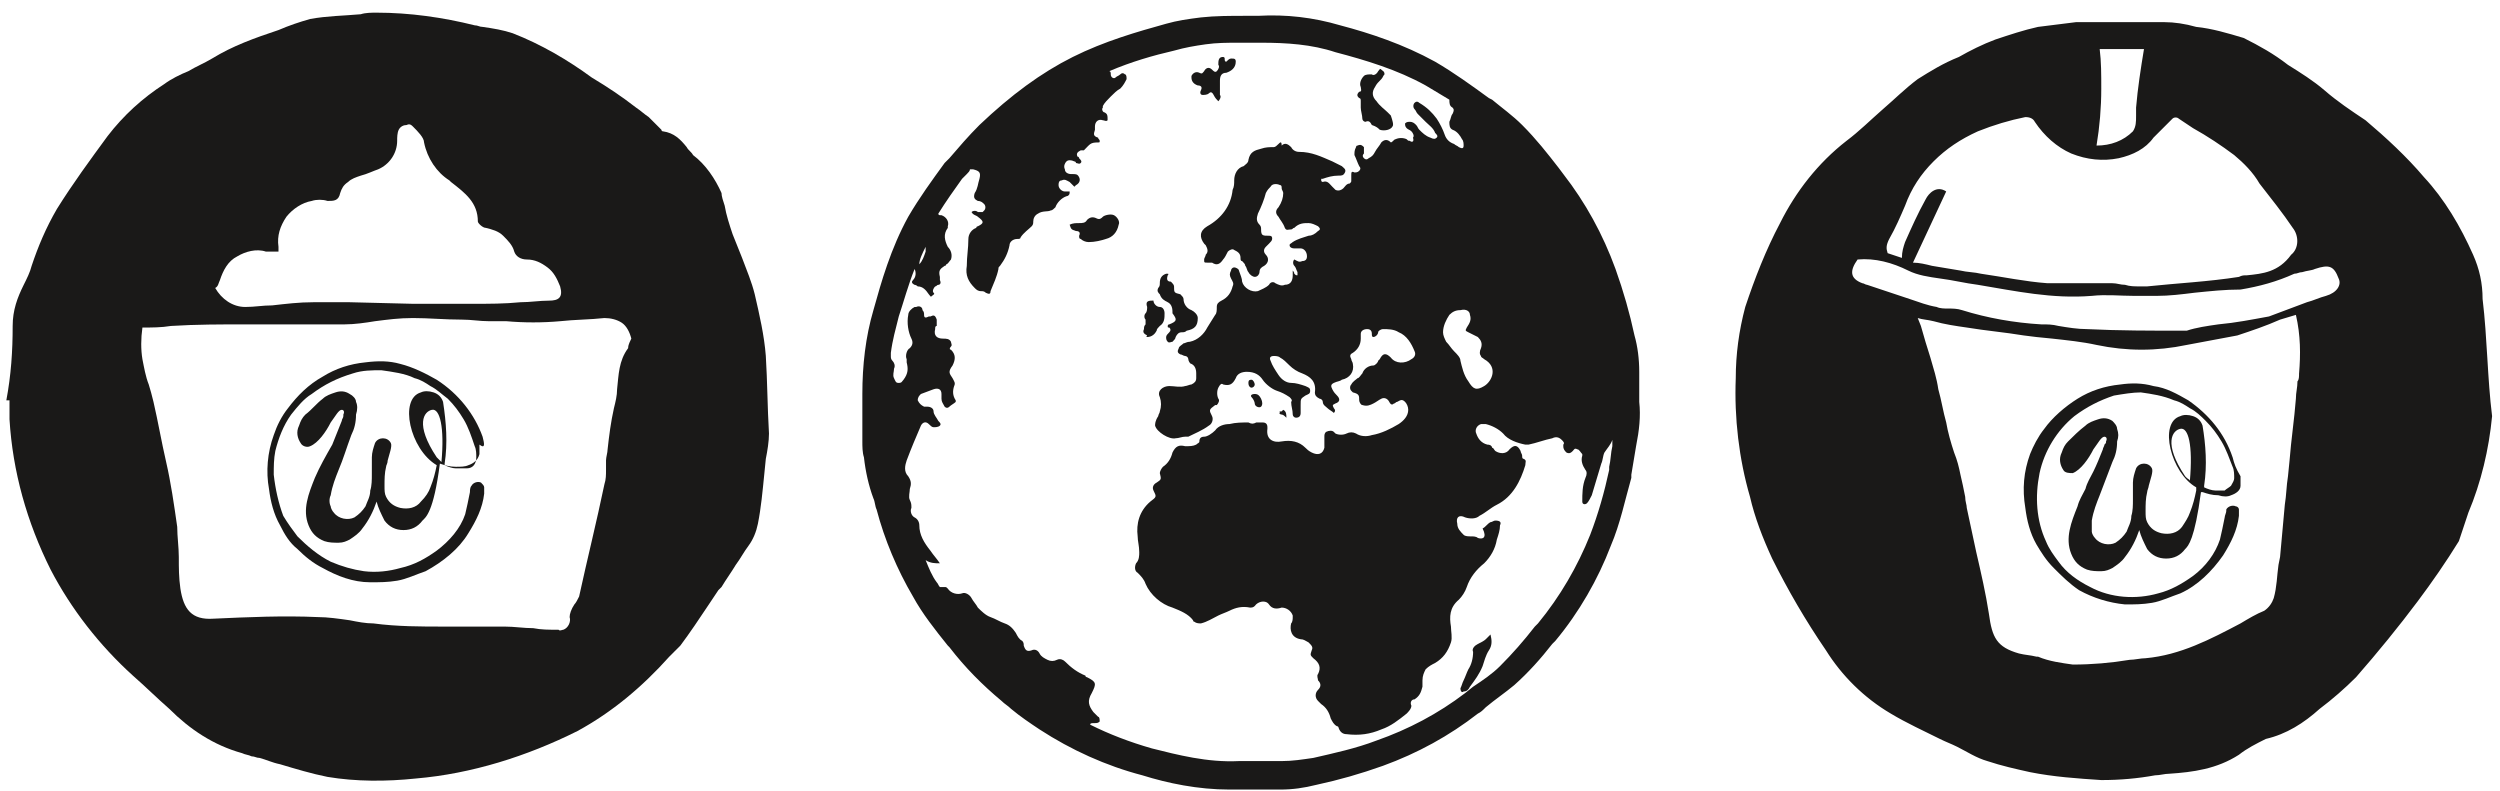
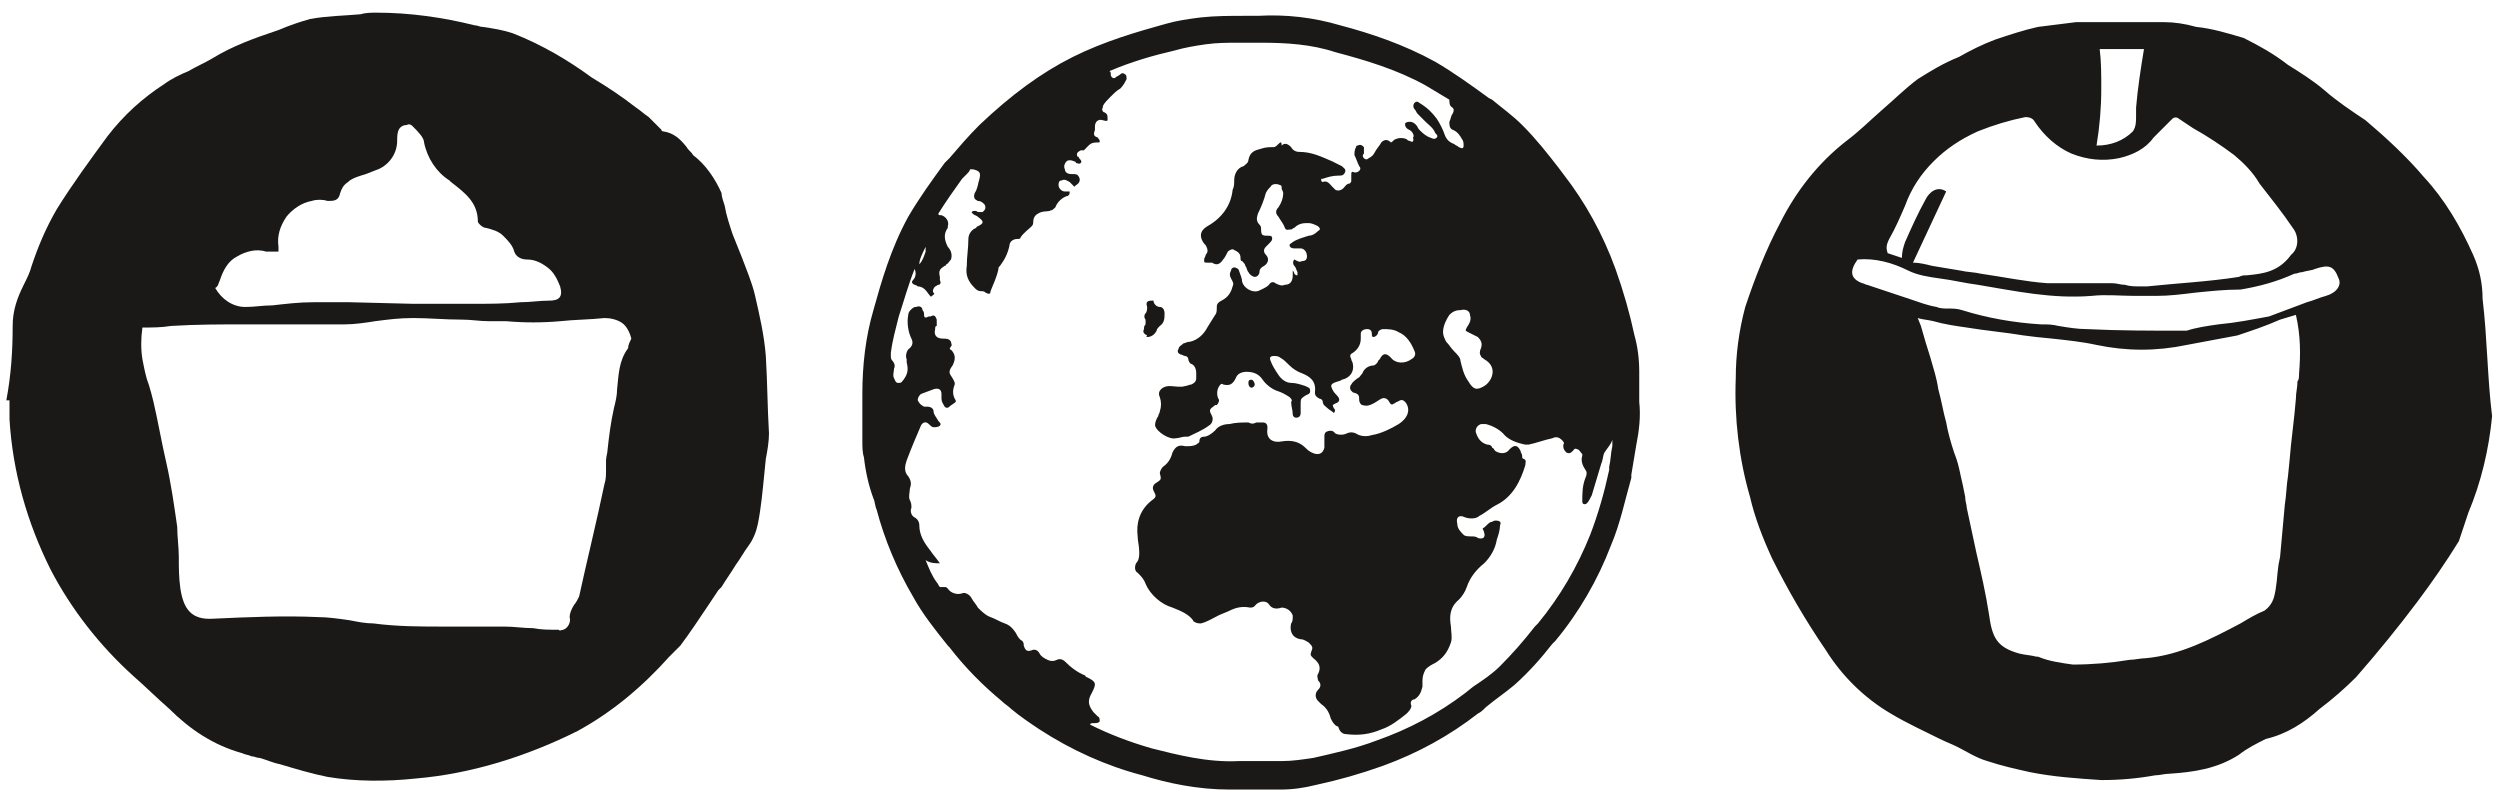
<svg xmlns="http://www.w3.org/2000/svg" xml:space="preserve" id="Ebene_1" x="0" y="0" style="enable-background:new 0 0 158 50" version="1.1" viewBox="0 0 158 50">
  <style>.st0{fill-rule:evenodd;clip-rule:evenodd}.st0,.st1{fill:#1a1918}</style>
-   <path d="M30.5 27.6c-.5-1.4-1.5-2.7-2.9-3.6-.7-.4-1.5-.8-2.3-1-.7-.2-1.4-.2-2.2-.1-1 .1-1.9.4-2.7.9-.9.5-1.6 1.2-2.2 2-.4.5-.7 1.1-.9 1.7-.4 1.1-.5 2.3-.3 3.4.1.8.3 1.6.7 2.3.3.6.6 1.1 1.1 1.5.5.5 1 .9 1.6 1.2.9.5 1.9.9 3 .9.6 0 1.1 0 1.7-.1.6-.1 1.2-.4 1.8-.6 1.1-.6 2.1-1.4 2.7-2.4.5-.8.9-1.6 1-2.5v-.4c0-.1-.1-.2-.2-.3-.2-.1-.5 0-.6.2-.1.1-.1.3-.1.4-.1.5-.2 1-.3 1.4-.3.9-1 1.7-1.8 2.3-.7.5-1.4.9-2.3 1.1-.7.2-1.5.3-2.3.2-.7-.1-1.4-.3-2.1-.6-.8-.4-1.5-1-2.1-1.6-.3-.4-.6-.8-.9-1.3-.3-.8-.5-1.7-.6-2.6 0-.5 0-1 .1-1.5.2-.8.5-1.6 1-2.3.4-.5.8-1 1.3-1.3.8-.6 1.6-1 2.6-1.3.6-.2 1.2-.2 1.8-.2.7.1 1.5.2 2.1.5.4.1.7.3 1 .5.4.2.7.5 1.1.8.4.4.7.8 1 1.3.3.5.5 1.1.7 1.7.1.2.1.5.1.7 0 .4-.2.7-.6.7h-.7c-.2 0-.5-.1-.7-.2v-.1c.2-1.3.1-2.6-.1-3.9-.1-.3-.3-.5-.6-.6-.3-.1-.6-.1-.8 0-1.4.4-.7 3.6 1 4.6-.1.5-.2.9-.4 1.4-.1.3-.3.6-.6.9-.3.4-.8.5-1.3.4-.4-.1-.7-.3-.9-.7-.1-.2-.1-.4-.1-.7 0-.4 0-.8.1-1.2 0-.1.1-.2.1-.4.1-.4.3-.9.2-1.1-.1-.2-.3-.3-.5-.3s-.4.1-.5.3c-.1.3-.2.6-.2.9V30c0 .3 0 .7-.1 1 0 .4-.2.7-.3 1-.2.3-.4.5-.7.7-.4.2-1 .1-1.3-.3-.1-.1-.2-.3-.2-.4-.1-.2-.1-.5 0-.7.1-.6.3-1.1.5-1.6.3-.7.5-1.4.8-2.2.2-.4.3-.8.3-1.3.1-.3.1-.6 0-.8 0-.2-.2-.4-.4-.5-.3-.2-.6-.2-.9-.1-.3.1-.6.2-.8.4-.4.3-.7.7-1.1 1-.2.2-.3.4-.4.7-.2.4-.1.8.1 1.1.1.2.4.3.6.2.5-.2 1-.9 1.3-1.5.3-.4.5-.8.7-.8.1 0 .2.1.1.3v.1c0 .1-.1.2-.1.3l-.6 1.5c-.4.7-.8 1.4-1.1 2.1-.2.5-.4 1-.5 1.5-.1.5-.1 1 .1 1.5s.5.8 1 1c.3.1.6.1.9.1.3 0 .5-.1.7-.2.3-.2.6-.4.8-.7.4-.5.7-1.1.9-1.7.1.4.3.8.5 1.2.3.4.7.6 1.2.6s.9-.2 1.2-.6c.2-.2.7-.5 1.1-3.6.3.1.6.2 1 .2.3 0 .6 0 .8-.1.3-.1.6-.3.7-.7v-.6c.4.3.3-.1.2-.5zm-2.6 1.6-.3-.3c-1.4-2.1-.8-2.9-.3-3 .5-.1.8 1.1.6 3.3z" class="st0" />
  <path d="M48.4 22.5c-.1-1.3-.4-2.6-.7-3.9-.2-.8-.5-1.5-.8-2.3l-.6-1.5c-.2-.6-.4-1.2-.5-1.8-.1-.3-.2-.6-.2-.8-.4-.9-1-1.8-1.8-2.4-.1-.2-.3-.3-.4-.5-.4-.5-.8-.9-1.5-1-.1 0-.1-.1-.1-.1l-.1-.1-.7-.7c-.3-.2-.5-.4-.8-.6-.9-.7-1.8-1.3-2.8-1.9-1.5-1.1-3.2-2.1-5-2.8-.6-.2-1.2-.3-1.9-.4-.2 0-.3-.1-.5-.1-2-.5-4.1-.8-6.2-.8-.3 0-.7 0-1 .1-1.1.1-2.1.1-3.2.3-.7.2-1.3.4-2 .7-1.5.5-2.9 1-4.2 1.8-.5.3-1 .5-1.5.8-.5.2-1.1.5-1.5.8-1.4.9-2.6 2-3.6 3.3-1.1 1.5-2.2 3-3.2 4.6-.7 1.2-1.2 2.4-1.6 3.6-.1.4-.3.8-.5 1.2-.4.8-.7 1.6-.7 2.6 0 1.6-.1 3.1-.4 4.7h.2v1.2C.8 29.8 1.7 33 3.2 36c1.3 2.5 3.1 4.8 5.2 6.7.8.7 1.5 1.4 2.3 2.1 1.3 1.3 2.8 2.3 4.6 2.8.2.1.4.1.6.2.2 0 .3.1.5.1.4.1.8.3 1.3.4 1 .3 2 .6 3 .8 1.8.3 3.7.3 5.6.1 3.5-.3 7-1.4 10.2-3 2.2-1.2 4.1-2.8 5.8-4.7l.3-.3.4-.4c.6-.8 1.2-1.7 1.8-2.6l.6-.9.2-.2c.3-.5.6-.9.9-1.4.3-.4.5-.8.8-1.2.3-.4.5-.9.6-1.4.2-1 .3-2.1.4-3.1l.1-1c.1-.5.2-1.1.2-1.6-.1-1.7-.1-3.3-.2-4.9zm-34.5-4.8c.2-.6.5-1.2 1.1-1.5.5-.3 1.2-.5 1.8-.3h.8v-.3c-.1-.7.1-1.3.5-1.9.4-.5 1-.9 1.6-1 .3-.1.7-.1 1 0 .4 0 .7 0 .8-.5.1-.3.2-.5.5-.7.2-.2.5-.3.8-.4.4-.1.8-.3 1.1-.4.7-.3 1.2-1 1.2-1.8 0-.2 0-.5.1-.7.1-.2.3-.3.5-.3.2-.1.3 0 .4.1.3.3.7.7.7 1 .2 1 .8 1.9 1.6 2.4l.1.1c.9.7 1.7 1.3 1.7 2.5 0 .1.3.4.5.4.4.1.8.2 1.1.5.3.3.6.6.7 1 .1.3.4.5.8.5.5 0 .9.2 1.3.5s.6.7.8 1.2c.2.7-.1.9-.7.9s-1.2.1-1.8.1c-1 .1-2 .1-3 .1h-3.8l-4-.1h-2.3c-.9 0-1.7.1-2.6.2-.6 0-1.1.1-1.7.1-.8 0-1.5-.5-1.9-1.2.2-.1.2-.3.3-.5zM39.7 22c-.6.8-.6 1.7-.7 2.6 0 .4-.1.8-.2 1.2-.2.9-.3 1.7-.4 2.6 0 .2-.1.5-.1.7v.6c0 .3 0 .6-.1.9-.5 2.4-1.1 4.8-1.6 7.1-.1.2-.2.4-.3.5-.2.3-.3.6-.3.8.1.3-.1.7-.4.8-.1 0-.2.1-.3 0-.6 0-1.1 0-1.6-.1-.6 0-1.2-.1-1.8-.1h-3.8c-1.5 0-3 0-4.5-.2-.5 0-1-.1-1.5-.2-.7-.1-1.4-.2-2-.2-2.2-.1-4.4 0-6.6.1-1.4.1-1.9-.6-2.1-1.9-.1-.7-.1-1.3-.1-2 0-.6-.1-1.3-.1-1.9-.2-1.4-.4-2.8-.7-4.1-.3-1.3-.5-2.5-.8-3.8-.1-.4-.2-.8-.3-1.1-.2-.5-.3-1.1-.4-1.6-.1-.6-.1-1.3 0-2 .6 0 1.2 0 1.8-.1 1.6-.1 3.2-.1 4.7-.1H21.8c.6 0 1.3-.1 1.9-.2.8-.1 1.5-.2 2.4-.2 1 0 2 .1 3.1.1.6 0 1.1.1 1.7.1H32c1.1.1 2.3.1 3.4 0 .9-.1 1.9-.1 2.8-.2.4 0 .8.1 1.1.3.3.2.5.6.6 1-.2.4-.2.5-.2.6z" class="st0" />
-   <path d="M75.7 5.4c.2 0 .3.1.2.3s0 .3.1.3.3 0 .4-.1c.1-.1.2-.1.3.1.1.2.2.3.3.4.1-.1.2-.3.1-.4v-.9c0-.3.1-.5.4-.5.3-.1.6-.3.6-.7 0-.2-.1-.2-.3-.2-.1 0-.2.1-.3.2-.1 0-.1-.1-.1-.2s-.1-.1-.1-.1c-.2 0-.3.1-.3.4v.1c.1.1 0 .3-.1.4-.1.1-.2 0-.3-.1-.2-.2-.4-.1-.5.1-.1.1-.1.2-.3.1-.2-.1-.4 0-.5.2v.1c0 .2.1.4.4.5zM85.9 6.2c.1 0 .1.1.1.2v.4c0 .2.1.5.1.7 0 .1.1.2.2.2.2-.1.3 0 .4.2.3.1.4.2.5.3.3.1.7 0 .8-.2.1-.1 0-.4-.1-.7l-.2-.2c-.2-.2-.5-.4-.7-.7-.3-.3-.3-.6-.1-.9.1-.2.2-.3.4-.5.1-.1.1-.2.2-.3 0-.2-.1-.2-.2-.3-.1-.1-.1 0-.2.1-.1.2-.3.3-.4.2-.2 0-.4 0-.5.1-.2.2-.3.5-.2.7 0 .1.1.3-.1.3-.2.2-.1.3 0 .4zM93.9 40.4c-.1.1-.3.2-.5.3-.2.1-.4.3-.3.5 0 .4-.1.8-.3 1.1-.1.2-.2.5-.3.7-.1.2-.1.3-.2.5 0 .2.1.3.2.2.2 0 .3-.1.4-.3.3-.4.6-.8.8-1.3.1-.3.2-.7.4-1 .2-.3.2-.6.1-1l-.3.3zM73.8 19.1c.2.1.3.3.3.6v.1c.3.4.3.5-.2.7-.1 0-.1.1-.1.1 0 .1 0 .1.1.1.1.1.1.2 0 .3-.1.1-.2.2-.2.3 0 .1 0 .2.1.3.1.1.2 0 .3 0 .1-.1.2-.2.2-.3.1-.2.2-.3.4-.3.1 0 .2 0 .3-.1.5-.1.7-.3.7-.8 0-.2-.2-.4-.4-.5-.3-.1-.5-.4-.5-.7 0-.1-.1-.2-.2-.3-.4-.1-.4-.1-.4-.5 0-.1-.1-.2-.2-.3-.2 0-.3-.1-.2-.4 0 0 .1-.1 0-.1h-.1c-.3.1-.4.3-.4.6 0 .1 0 .2-.1.3-.1.2 0 .3.1.4.1.3.3.4.5.5zM70.4 13.6c-.2-.1-.6 0-.7.1-.1.1-.2.2-.4.1s-.4-.1-.6.1c-.1.2-.3.2-.5.2s-.4 0-.6.1c.1.3.1.3.4.4.2 0 .3.1.2.3 0 .1 0 .2.1.2.1.1.3.2.5.2.4 0 .8-.1 1.1-.2.4-.1.7-.4.8-.9.1-.2-.1-.5-.3-.6zM81 26.2c.1 0 .2.1.3.2 0-.2 0-.4-.2-.5l-.1.1c-.1 0-.2 0-.1.1-.1 0 0 .1.1.1zM79.1 25.1c.1.1.2.3.2.4 0 .2.3.3.4.2.1-.1.1-.3 0-.5s-.2-.3-.4-.3-.3.1-.2.2z" class="st1" />
  <path d="M72.5 21.3c.3 0 .5-.2.6-.4 0-.1.1-.2.2-.3.3-.2.3-.5.3-.8 0-.2-.1-.4-.3-.4-.2 0-.4-.2-.4-.4h-.1c-.3 0-.4.1-.3.4 0 .1 0 .3-.1.4-.1.1-.1.3 0 .4v.3c-.1.1-.1.2-.1.3-.1.2 0 .3.2.4-.1.1 0 .1 0 .1zM79.1 24.5c.1 0 .2-.1.2-.2s-.1-.3-.2-.3-.2 0-.2.2.1.3.2.3z" class="st1" />
  <path d="M103.6 25.4v-1.9c0-.8-.1-1.6-.3-2.3-.3-1.4-.7-2.8-1.2-4.2-.8-2.2-1.9-4.2-3.3-6l-.3-.4c-.7-.9-1.4-1.8-2.3-2.7-.6-.6-1.3-1.1-1.9-1.6l-.2-.1c-1.1-.8-2.2-1.6-3.4-2.3-2-1.1-4.1-1.8-6-2.3-1.7-.5-3.4-.7-5.2-.6h-.8c-.9 0-1.9 0-2.8.1-.8.1-1.5.2-2.2.4-1.8.5-3.9 1.1-5.9 2.1-2 1-3.9 2.4-5.9 4.3-.7.7-1.3 1.4-1.9 2.1l-.3.3c-.8 1.1-1.6 2.2-2.3 3.4-1.1 2-1.7 4.1-2.2 5.9-.5 1.7-.7 3.5-.7 5.3v3c0 .3 0 .7.1 1 .1.9.3 1.8.6 2.6.1.2.1.5.2.7.5 1.9 1.3 3.8 2.3 5.5.6 1.1 1.4 2.1 2.2 3.1l.1.1c1 1.3 2.1 2.4 3.3 3.4.2.2.4.3.6.5.6.5 1.2.9 1.8 1.3 2 1.3 4.2 2.3 6.5 2.9 1.6.5 3.5.9 5.5.9h3.2c.8 0 1.5-.1 2.3-.3 1.4-.3 2.8-.7 4.2-1.2 2.2-.8 4.2-1.9 6-3.3.2-.1.3-.2.5-.4.6-.5 1.2-.9 1.8-1.4.9-.8 1.7-1.7 2.4-2.6l.2-.2c1.5-1.8 2.7-3.9 3.5-6 .6-1.4.9-2.9 1.3-4.3V30l.3-1.8c.2-1 .3-1.9.2-2.8zm-10.7-5.5c.1.3 0 .5-.2.8-.1.2-.1.2.1.3l.6.3c.2.2.3.4.2.7-.1.2-.1.4 0 .5 0 .1.1.1.2.2.9.5.5 1.4 0 1.7-.5.3-.7.2-1-.3-.3-.4-.4-.9-.5-1.3 0-.2-.2-.4-.4-.6-.2-.2-.3-.4-.5-.6-.1-.2-.2-.4-.2-.6 0-.4.2-.8.4-1.1.2-.2.4-.3.7-.3.4-.1.6.1.6.3zm-34.4-4.3v.3c-.1.3-.2.6-.4.8 0-.3.2-.7.4-1.1zm43.2 13.9v.2c-.3 1.4-.7 2.8-1.2 4.1-.8 2-1.9 3.9-3.3 5.6l-.2.2c-.7.9-1.4 1.7-2.2 2.5-.5.5-1.1.9-1.7 1.3l-.5.4c-1.7 1.3-3.6 2.3-5.6 3-1.3.5-2.7.8-4 1.1-.7.1-1.3.2-2 .2h-2.7c-2 .1-3.9-.4-5.5-.8-1.4-.4-2.7-.9-3.9-1.5 0-.1.1-.1.3-.1.1 0 .2 0 .3-.1 0-.1 0-.3-.1-.3l-.3-.3c-.3-.4-.4-.7-.1-1.2.3-.6.3-.7-.3-1 0 0-.1 0-.1-.1-.5-.2-.9-.5-1.3-.9-.1-.1-.3-.2-.5-.1s-.4.1-.6 0c-.2-.1-.4-.2-.5-.4-.1-.2-.3-.3-.5-.2-.3.1-.4 0-.5-.3 0-.1 0-.2-.1-.3-.2-.1-.3-.3-.4-.5-.2-.3-.4-.5-.7-.6-.3-.1-.6-.3-.9-.4-.3-.1-.6-.4-.8-.6-.1-.2-.3-.4-.4-.6-.1-.2-.4-.4-.6-.3-.3.1-.7 0-.9-.3-.1-.1-.1-.1-.2-.1h-.3c-.1-.1-.1-.2-.2-.3-.3-.4-.5-.9-.7-1.4.3.2.6.2.9.2-.2-.3-.4-.5-.6-.8-.4-.5-.7-1-.7-1.6 0-.2-.1-.4-.3-.5-.2-.1-.3-.4-.2-.6 0-.2 0-.3-.1-.5s0-.5 0-.7c.1-.3.1-.5-.1-.8-.3-.3-.2-.7-.1-1 .3-.8.6-1.5.9-2.2.1-.2.3-.3.5-.1.1.1.2.2.3.2.1 0 .3 0 .4-.1.1-.1 0-.2-.1-.3-.1-.2-.3-.4-.3-.6 0-.2-.2-.3-.4-.3h-.2c-.2-.1-.3-.2-.4-.4 0-.2.1-.3.2-.4.3-.1.5-.2.8-.3.3-.1.5 0 .5.3v.3c0 .2.1.3.2.5.1.1.2.1.3 0 .1-.1.3-.2.4-.3v-.1c-.2-.3-.2-.6-.1-.9.1-.2 0-.3-.1-.5-.2-.3-.3-.4 0-.8.2-.4.2-.7-.1-1-.1 0-.1-.1 0-.2s0-.2 0-.3c-.1-.2-.3-.2-.5-.2-.4 0-.6-.2-.5-.6 0-.1 0-.2.1-.2v-.4c-.1-.3-.2-.3-.4-.2h-.1c-.2.1-.3.1-.3-.1 0-.1 0-.2-.1-.3 0-.2-.2-.3-.4-.2h-.1c-.2.1-.4.3-.4.5-.1.5 0 1.1.2 1.5.1.2.1.4-.1.6-.2.1-.3.5-.2.7v.2c.1.4.1.7-.2 1.1-.1.1-.1.2-.3.2s-.2-.1-.3-.3c-.1-.2 0-.4 0-.6.1-.2 0-.4-.1-.5-.1-.1-.1-.2-.1-.3v-.2c.1-.8.3-1.5.5-2.3.3-.9.6-2 1-3 .1.2.1.5-.1.7-.1.1-.1.2.1.3 0 0 .1 0 .2.1.3 0 .5.2.7.5.1.1.1.2.2.1s.2-.1.1-.2 0-.3.1-.4c.1 0 .1-.1.2-.1s.2-.1.1-.3v-.2c-.1-.4 0-.5.3-.7 0 0 .1 0 .1-.1.1 0 .2-.2.3-.3.1-.3 0-.6-.2-.8-.2-.4-.3-.8 0-1.2v-.1c.1-.3-.1-.6-.4-.7h-.1s-.1 0-.1-.1c.5-.8 1-1.5 1.5-2.2l.3-.3c.1-.1.2-.2.2-.3h.2c.4.1.5.2.4.6-.1.3-.1.6-.3.9-.1.3 0 .4.2.5.2 0 .3.1.4.2.1.1.1.3 0 .4l-.1.1h-.3c-.1-.1-.3-.1-.4 0 .1.2.3.2.4.3.4.3.4.4 0 .6 0 0-.1 0-.1.1-.3.1-.5.4-.5.7 0 .6-.1 1.1-.1 1.7-.1.6.1 1 .5 1.4.1.1.2.2.4.2.1 0 .2 0 .3.1.2.1.3.1.3-.1.2-.5.4-.9.5-1.4 0-.1 0-.1.1-.2.3-.4.5-.8.6-1.3 0-.2.2-.4.5-.4.1 0 .2 0 .2-.1.2-.3.5-.5.7-.7.1-.1.1-.2.1-.3 0-.2.1-.4.3-.5.3-.2.6-.1.8-.2.1 0 .2-.1.3-.2.1-.3.4-.6.7-.7.1 0 .2-.1.2-.2v-.1h-.3c-.2 0-.4-.2-.4-.4 0-.1 0-.3.2-.3.2-.1.3 0 .5.1l.3.3.1-.1c.2-.1.3-.3.2-.5-.1-.2-.2-.2-.4-.2h-.1c-.2 0-.4-.1-.4-.3-.1-.2 0-.4.1-.5.1-.1.3-.1.5 0 0 0 .1 0 .1.1.1 0 .2.1.3 0 .1-.1 0-.2-.1-.3 0 0 0-.1-.1-.1-.1-.2 0-.3.2-.4h.2c.4-.4.4-.5.9-.5.1 0 .1 0 .1-.1s-.1-.1-.1-.2c-.3-.1-.3-.2-.2-.5V8c0-.3.2-.5.5-.4.1 0 .2.1.3 0 0-.3 0-.4-.2-.5-.1 0-.2-.2-.1-.3v-.1c.1-.2.3-.4.5-.6.2-.2.4-.4.6-.5.2-.2.3-.4.4-.6 0-.1 0-.3-.1-.3-.1-.1-.2-.1-.3 0-.1.1-.2.1-.3.2-.1.1-.3 0-.3-.2 0-.1 0-.2-.1-.2 1.4-.6 2.8-1 4.1-1.3.7-.2 1.3-.3 2-.4.7-.1 1.4-.1 2-.1H79.7c1.6 0 3.2.1 4.7.6 1.9.5 3.9 1.1 5.7 2.1l1.5.9c0 .2 0 .4.2.5.1.1.1.2 0 .4-.1.1-.1.3-.2.5 0 .2 0 .4.2.5.3.1.5.4.6.6.1.1.1.3.1.4 0 .2-.1.2-.3.1-.1-.1-.2-.1-.3-.2-.3-.1-.5-.3-.6-.6-.1-.3-.3-.7-.5-1-.3-.4-.6-.7-1.1-1-.1-.1-.2-.1-.3 0-.1.1-.1.3 0 .4.1.1.1.2.2.3l.5.5c.2.2.5.4.6.7.1.1.2.2.1.3-.1.1-.2.1-.4 0-.3-.1-.5-.3-.7-.5-.1-.1-.1-.2-.2-.3-.1-.1-.2-.2-.4-.2-.1 0-.2 0-.3.1 0 .1 0 .2.1.3.1.1.2.1.3.2.1.1.2.3.1.4.1.3-.1.3-.2.2-.1 0-.1 0-.2-.1-.2-.1-.5-.1-.7 0-.1 0-.2.2-.3.2-.2-.2-.4-.2-.6 0-.1.2-.3.4-.4.6-.1.2-.2.3-.4.4-.1.1-.2.1-.3 0-.1-.1-.1-.2 0-.3v-.4c-.1-.1-.2-.2-.4-.1-.1 0-.1.1-.1.1-.1.2-.1.3-.1.5.1.2.2.5.3.7.1.1.1.2 0 .3-.1.1-.2.1-.3.1-.2-.1-.2 0-.2.2v.3c0 .1 0 .1-.1.2-.2 0-.3.2-.4.3-.1.1-.3.2-.5.1l-.2-.2c-.2-.2-.3-.4-.6-.3 0 0-.1 0-.1-.1v-.1h.1c.3-.1.6-.2 1-.2.2 0 .3 0 .4-.2.1-.2-.1-.3-.2-.4l-.6-.3c-.7-.3-1.3-.6-2.1-.6-.2 0-.4-.1-.5-.3-.2-.2-.4-.3-.6-.1 0-.3-.1-.2-.2-.1s-.2.2-.3.2c-.3 0-.5 0-.8.1-.4.1-.7.2-.8.7 0 .2-.2.3-.3.4-.4.1-.6.5-.6.9 0 .2 0 .4-.1.6-.1 1-.7 1.8-1.6 2.3-.5.3-.5.7-.2 1.1l.1.1c.1.2.2.4 0 .6 0 .1-.1.2-.1.3 0 .2 0 .2.2.2h.3c.3.2.5.1.7-.2.1-.1.2-.3.3-.5.1-.1.3-.2.4-.1.2.1.4.2.4.5 0 .1 0 .2.1.2.1.1.2.2.2.3.1.1.1.3.2.4.1.2.3.3.4.3.2 0 .3-.2.3-.3 0-.2.1-.3.3-.4.3-.2.3-.5.1-.7-.1-.1-.2-.3 0-.5l.2-.2c.1-.1.2-.2.2-.3 0-.1 0-.2-.2-.2-.4 0-.5 0-.5-.4 0-.1 0-.2-.1-.3-.2-.2-.2-.4-.1-.7.2-.4.4-.9.5-1.3.1-.2.2-.3.3-.4.1-.2.4-.2.6-.1.1 0 .1.1.1.2s.1.2.1.3c0 .3-.1.6-.3.9-.2.2-.2.4 0 .6.1.2.3.4.4.7.1.2.2.1.4.1.1 0 .1-.1.2-.1.3-.3.6-.3.9-.3.2 0 .4.1.6.2.1.1.2.2 0 .3-.2.2-.4.3-.6.3-.3.1-.7.2-1 .4-.1.1-.2.1-.2.2s.1.2.3.2h.4c.2 0 .4.2.4.5 0 .2-.1.3-.3.3-.2.1-.3 0-.5-.1-.1.1-.1.3 0 .4.1.1.1.2.2.4v.2c-.1 0-.1 0-.2-.1 0-.1-.1-.2-.1-.2v.3c0 .3-.1.6-.5.6-.2.1-.4 0-.6-.1-.1-.1-.3-.1-.4.1-.2.2-.5.3-.7.4-.4.1-.9-.2-1-.6 0-.2-.1-.4-.2-.7 0-.1-.2-.2-.3-.2-.1 0-.2.1-.2.2-.1.2-.1.3 0 .5s.2.3.1.5c-.1.4-.3.7-.7.9-.2.1-.3.2-.3.4s0 .4-.1.5c-.2.3-.3.5-.5.8-.2.4-.6.8-1.1.9-.2 0-.3.1-.4.1-.1.1-.3.2-.3.3-.1.2-.1.3.1.4.1 0 .2.1.3.1.1 0 .2.1.2.2s.1.3.2.3c.2.1.3.3.3.6v.3c0 .2-.1.3-.3.4-.1 0-.3.1-.4.1-.3.1-.7 0-1 0-.4 0-.8.3-.6.7.1.3.1.6 0 .9 0 .1-.1.2-.1.3-.2.3-.2.5-.2.6.1.4.9.9 1.3.8.2 0 .4-.1.6-.1h.2c.4-.2.9-.4 1.3-.7.2-.1.3-.4.2-.6-.2-.4-.2-.4.2-.7h.1c.1-.1.2-.3.1-.4-.1-.2-.1-.5 0-.7.1-.2.2-.3.3-.2.4.1.6 0 .8-.4.1-.3.4-.4.7-.4.5 0 .8.2 1 .5.2.3.6.6.9.7.3.1.5.2.8.4.1.1.2.2.1.3 0 .3.1.5.1.8 0 .1.1.2.2.2.2 0 .3-.1.3-.3v-.5c0-.4 0-.4.3-.6.2-.1.3-.1.3-.3s-.1-.2-.3-.3c-.3-.1-.6-.2-.9-.2-.3 0-.6-.2-.8-.5-.2-.3-.4-.6-.5-.9-.1-.2 0-.3.2-.3.1 0 .3 0 .4.1.2.1.4.3.6.5.2.2.5.4.8.5.5.2.9.5.8 1.2 0 .2.1.3.3.4.1 0 .2.1.2.2 0 .2.2.3.3.4.1.1.3.2.4.3.1-.1.1-.2 0-.3-.1-.2-.1-.2.1-.3.3-.1.3-.3.1-.5-.1-.1-.2-.2-.3-.4-.1-.2-.1-.3.1-.4.2-.1.4-.1.5-.2.5-.1.8-.5.7-1 0-.1-.1-.2-.1-.3-.1-.2-.1-.3.1-.4.3-.2.5-.5.5-.9v-.3c0-.2.2-.3.4-.3s.3.1.3.3c0 .1 0 .2.1.2s.2-.1.2-.1.1-.1.1-.2.2-.2.3-.2c.3 0 .7 0 1 .2.5.2.8.7 1 1.2.1.2 0 .4-.2.5-.4.3-1 .3-1.3-.1-.3-.3-.5-.3-.7.1l-.1.1c0 .1-.2.3-.3.3-.3 0-.6.2-.7.5-.1.1-.2.3-.3.3-.1.1-.3.2-.4.4-.1.1-.1.3 0 .4l.1.1c.4.1.4.2.4.5 0 .1.1.3.2.3.3.1.5 0 .7-.1.2-.1.3-.2.5-.3.2-.1.4 0 .5.2.1.2.2.2.3.1.1 0 .1-.1.2-.1.2-.1.3-.2.5 0 .1.1.2.3.2.5 0 .4-.3.7-.6.9-.5.3-1.1.6-1.7.7-.3.1-.7.1-1-.1-.2-.1-.4-.1-.6 0-.2.1-.5.1-.7 0l-.1-.1c-.1-.1-.3-.1-.5 0-.1.1-.1.2-.1.3v.7c-.1.4-.4.5-.8.3-.2-.1-.3-.2-.4-.3-.4-.4-.9-.5-1.5-.4-.5.1-1-.1-.9-.8V27c0-.2-.1-.3-.3-.3h-.4c-.2.1-.3.1-.5 0-.4 0-.8 0-1.2.1-.3 0-.7.1-.9.4-.2.2-.5.4-.7.4-.2 0-.3.1-.3.3 0 .1-.1.1-.2.2-.2.1-.4.1-.7.1-.4-.1-.6 0-.8.4-.1.4-.3.7-.6.9-.1.1-.2.3-.2.4.1.4.1.4-.2.6-.2.1-.3.3-.2.5.2.4.2.4-.2.7-.7.6-.9 1.4-.8 2.2 0 .3.1.6.1 1 0 .2 0 .5-.2.7-.1.2-.1.5.1.6.2.2.4.4.5.7.3.7 1 1.3 1.7 1.5.5.2 1 .4 1.3.8 0 0 0 .1.1.1.1.1.3.1.4.1.4-.1.7-.3 1.1-.5.2-.1.5-.2.7-.3.4-.2.8-.3 1.3-.2.1 0 .2 0 .3-.1.2-.3.7-.4.9-.1.2.3.5.3.8.2.3 0 .6.2.7.5v.1c0 .1 0 .3-.1.4-.1.4 0 .9.6 1 .2 0 .3.1.5.2.2.2.3.3.2.5-.1.3-.1.3.1.5.4.3.5.6.3 1-.1.1 0 .3 0 .4.2.2.2.4 0 .6-.2.2-.2.5 0 .7l.2.2c.3.2.5.5.6.9.1.2.2.4.4.5.1 0 .1.1.1.1.1.3.3.4.5.4.8.1 1.5 0 2.2-.3.6-.2 1.1-.6 1.6-1 .1-.1.3-.3.3-.5-.1-.2 0-.4.2-.4.3-.2.4-.4.5-.8V43c0-.3.1-.5.2-.7.2-.2.4-.3.6-.4.5-.3.8-.7 1-1.3.1-.3 0-.7 0-1-.1-.6-.1-1.2.5-1.7.2-.2.4-.5.5-.8.2-.6.6-1.1 1.1-1.5.4-.4.7-.9.8-1.5.1-.3.2-.6.2-.9.1-.2 0-.3-.3-.3-.1 0-.2.1-.3.1-.2.1-.3.3-.5.4.3.6 0 .7-.3.6-.1-.1-.3-.1-.4-.1-.2 0-.4 0-.5-.1-.2-.2-.4-.4-.4-.7-.1-.4.1-.6.5-.4.3.1.7.1.9-.1.4-.2.7-.5 1.1-.7 1-.5 1.5-1.5 1.8-2.5 0-.2.1-.3-.1-.4-.1 0-.1-.1-.1-.2s-.1-.2-.1-.3c-.2-.4-.4-.4-.7-.1-.2.3-.6.3-.9.1-.1-.1-.1-.2-.2-.2 0-.1-.1-.2-.3-.2-.4-.1-.6-.4-.7-.7-.1-.2 0-.5.3-.6h.3c.4.1.8.3 1.1.6.3.4.9.6 1.4.7h.2c.5-.1 1-.3 1.5-.4.2-.1.4-.1.6.1.1.1.2.2.1.3v.1c0 .2.1.3.2.4.2.1.3 0 .4-.1.1-.1.1-.2.3-.1.1 0 .2.2.3.3v.1c-.1.3 0 .6.2.9.1.1.1.3 0 .5-.2.5-.2 1-.2 1.5 0 .2.2.2.3.1.1-.1.2-.3.3-.5.2-.7.4-1.3.6-2 .1-.2.1-.5.2-.7.2-.3.4-.5.5-.8v.4c-.1.4-.1.9-.2 1.3zM156.9 18.9c0-1-.2-1.9-.6-2.8-.8-1.8-1.8-3.5-3.1-4.9-1.1-1.3-2.4-2.5-3.7-3.6-.9-.6-1.8-1.2-2.6-1.9-.7-.6-1.5-1.1-2.3-1.6-.9-.7-1.8-1.2-2.8-1.7-1-.3-2-.6-3-.7-.7-.2-1.4-.3-2-.3h-5.6l-2.4.3c-.9.2-1.8.5-2.7.8-.8.3-1.6.7-2.3 1.1-1 .4-1.8.9-2.6 1.4-.8.6-1.5 1.3-2.2 1.9-.8.7-1.5 1.4-2.3 2-1.8 1.4-3.2 3.2-4.2 5.2-.9 1.7-1.6 3.5-2.2 5.3-.4 1.5-.6 3-.6 4.5-.1 2.5.2 5.1.9 7.5.3 1.3.8 2.6 1.4 3.9 1 2 2.1 3.9 3.4 5.8 1 1.6 2.4 3 4.1 4 1 .6 2.1 1.1 3.1 1.6.4.2.7.3 1.1.5.6.3 1.2.7 1.9.9.9.3 1.8.5 2.7.7 1.5.3 3 .4 4.5.5 1.2 0 2.3-.1 3.4-.3.3 0 .6-.1.9-.1 1.5-.1 3-.3 4.4-1.2.5-.4 1.1-.7 1.7-1 1.3-.3 2.4-1 3.4-1.9.8-.6 1.6-1.3 2.3-2 1.4-1.6 2.7-3.2 3.9-4.8.9-1.2 1.8-2.5 2.6-3.8l.6-1.8c.8-1.9 1.3-4 1.5-6.1-.3-2.4-.3-4.9-.6-7.4zM132.7 3.1h2.8c-.2 1.2-.4 2.5-.5 3.7v.5c0 .4 0 .7-.2 1-.6.6-1.4.9-2.3.9.2-1.2.3-2.4.3-3.6 0-.9 0-1.7-.1-2.5zm-13.3 12c.4-.7.7-1.4 1-2.1.4-1.1 1-2 1.8-2.8.8-.8 1.7-1.4 2.8-1.9 1-.4 2-.7 3-.9.3 0 .5.1.6.3.6.9 1.4 1.6 2.3 2 1 .4 2 .5 3 .3.9-.2 1.7-.6 2.2-1.3l1.2-1.2c.1-.1.3-.1.4 0l.9.6c.9.5 1.8 1.1 2.6 1.7.6.5 1.2 1.1 1.6 1.8.7.9 1.5 1.9 2.1 2.8.4.5.4 1.3-.1 1.7-.8 1.1-1.8 1.2-2.8 1.3-.2 0-.3 0-.5.1-1.9.3-3.9.4-5.8.6h-.5c-.3 0-.6 0-.9-.1-.3 0-.5-.1-.8-.1h-4.1c-1.4-.1-2.8-.4-4.2-.6-.4-.1-.9-.1-1.3-.2l-1.8-.3c-.4-.1-.8-.2-1.2-.2l2.1-4.5c-.6-.4-1.1.1-1.3.5-.5.9-.9 1.8-1.3 2.7-.1.3-.2.6-.2 1l-.9-.3c-.1-.3-.1-.5.1-.9zm25.9 8.5c0 .2 0 .4-.1.5 0 .4-.1.7-.1 1.1-.1 1.3-.3 2.6-.4 3.9l-.1 1c-.1.6-.1 1.2-.2 1.8l-.3 3.3-.1.5c-.1.7-.1 1.4-.3 2.1-.1.3-.3.6-.6.8-.5.2-1 .5-1.5.8-1.9 1-3.8 2-6 2.2-.3 0-.7.1-1 .1-1.2.2-2.4.3-3.6.3-.7-.1-1.5-.2-2.2-.5h-.1c-.4-.1-.7-.1-1.1-.2-1.4-.4-1.7-1-1.9-2.5-.2-1.3-.5-2.6-.8-3.9-.1-.5-.2-.9-.3-1.4-.1-.5-.2-.9-.3-1.4 0-.2-.1-.4-.1-.7-.1-.5-.2-1-.3-1.4-.1-.5-.2-.9-.4-1.4-.2-.6-.4-1.3-.5-1.9-.2-.7-.3-1.4-.5-2.1-.1-.7-.3-1.3-.5-2-.2-.6-.4-1.3-.6-2l-.2-.5c.3.1.6.1 1 .2.7.2 1.4.3 2.1.4 1.2.2 2.4.3 3.6.5l.8.1 1 .1c.9.1 1.9.2 2.8.4 1.9.4 3.8.4 5.7 0 .5-.1 1.1-.2 1.6-.3.5-.1 1.1-.2 1.6-.3.9-.3 1.8-.6 2.7-1l1-.3c.3 1.3.3 2.5.2 3.7zm1.7-4.9c-.4.1-.8.3-1.2.4l-2.4.9c-1.1.2-2.1.4-3.2.5-.7.1-1.4.2-2 .4h-.2c-2 0-4.1 0-6.1-.1-.6 0-1.2-.1-1.8-.2-.4-.1-.7-.1-1.1-.1-1.7-.1-3.4-.4-5-.9-.3-.1-.6-.1-.9-.1-.2 0-.5 0-.7-.1-.6-.1-1.1-.3-1.7-.5l-.3-.1-2.4-.8c-.1 0-.2-.1-.3-.1-.8-.3-.8-.8-.3-1.5 1.1-.1 2.2.2 3.2.7.6.3 1.3.4 2 .5.8.1 1.6.3 2.4.4 2.4.4 4.7.9 7.2.7.9-.1 1.8 0 2.7 0h1.4c.8 0 1.6-.1 2.4-.2 1-.1 1.9-.2 2.9-.2 1.2-.2 2.3-.5 3.4-1 .2 0 .3-.1.5-.1.3-.1.6-.1.8-.2.9-.3 1.2-.2 1.5.6.2.4-.1.9-.8 1.1z" class="st1" />
-   <path d="M141.1 28.9c-.5-1.5-1.5-2.7-2.8-3.6-.7-.4-1.4-.8-2.2-.9-.7-.2-1.4-.2-2.1-.1-1 .1-1.9.4-2.7.9-.8.5-1.6 1.2-2.1 1.9-.4.5-.7 1.1-.9 1.6-.4 1.1-.5 2.2-.3 3.4.1.8.3 1.6.7 2.3.3.5.6 1 1.1 1.5.5.5 1 1 1.6 1.4.9.5 1.9.8 2.9.9.6 0 1.1 0 1.7-.1.6-.1 1.2-.4 1.8-.6 1.1-.5 2-1.4 2.7-2.4.5-.8.9-1.6 1-2.5v-.4c0-.1-.1-.2-.2-.2-.2-.1-.5 0-.6.2v.1c0 .1-.1.3-.1.4-.1.5-.2 1-.3 1.4-.3.9-.9 1.7-1.7 2.3-.7.5-1.4.9-2.2 1.1-1.4.4-3 .3-4.3-.4-.8-.4-1.5-.9-2-1.6-.3-.4-.6-.8-.8-1.3-.6-1.3-.7-2.8-.4-4.3.3-1.4 1.1-2.7 2.2-3.6.8-.6 1.6-1 2.5-1.3.6-.1 1.2-.2 1.7-.2.7.1 1.4.2 2.1.5.4.1.7.3 1 .5.4.2.7.5 1 .8.4.4.7.8 1 1.3.3.5.5 1.1.7 1.6.1.2.1.5.1.7 0 .2-.1.3-.2.5-.1.1-.3.2-.4.3h-.6c-.2 0-.5-.1-.7-.2v-.1c.2-1.3.1-2.6-.1-3.8-.1-.3-.3-.5-.6-.6-.3-.1-.6-.1-.8 0-1.4.4-.6 3.6 1 4.5v.2c-.1.5-.2.9-.4 1.4-.1.3-.3.6-.5.9-.3.4-.8.5-1.3.4-.4-.1-.7-.3-.9-.7-.1-.2-.1-.4-.1-.7 0-.4 0-.8.1-1.2 0-.1.1-.3.1-.4.1-.4.3-.9.2-1.1-.1-.2-.3-.3-.5-.3s-.4.1-.5.3c-.1.3-.2.6-.2.9v1.1c0 .3 0 .7-.1 1 0 .4-.2.7-.3 1-.2.3-.4.5-.7.7-.4.2-1 .1-1.3-.3-.1-.1-.2-.3-.2-.4v-.7c.1-.6.3-1.1.5-1.6l.8-2.1c.2-.4.3-.8.3-1.3.1-.3.1-.5 0-.8 0-.2-.2-.4-.3-.5-.3-.2-.6-.2-.9-.1-.3.1-.6.2-.8.4-.4.3-.8.7-1.1 1-.2.2-.3.4-.4.7-.2.4-.1.8.1 1.1.1.2.4.2.6.2.5-.2 1-.9 1.3-1.5.3-.4.5-.8.7-.8.1 0 .2.1.1.3 0 .1 0 .1-.1.2 0 .1-.1.2-.1.3-.2.5-.4 1-.6 1.4-.2.4-.4.7-.5 1.1-.2.4-.4.7-.5 1.1-.2.5-.4 1-.5 1.5-.1.5-.1 1 .1 1.5s.5.8 1 1c.3.1.6.1.9.1.3 0 .5-.1.7-.2.3-.2.6-.4.8-.7.4-.5.7-1.1.9-1.7.1.4.3.8.5 1.2.3.4.7.6 1.2.6s.9-.2 1.2-.6c.2-.2.6-.6 1-3.6h.1c.3.1.6.2 1 .2.3.1.6.1.8 0 .3-.1.6-.3.6-.6v-.6c-.3-.5-.4-.8-.5-1.2zm-2.7 1.5c0-.1-.1-.1-.2-.2l-.1-.1c-1.4-2.1-.8-2.9-.3-3 .5-.1.8 1 .6 3.3z" class="st1" />
</svg>